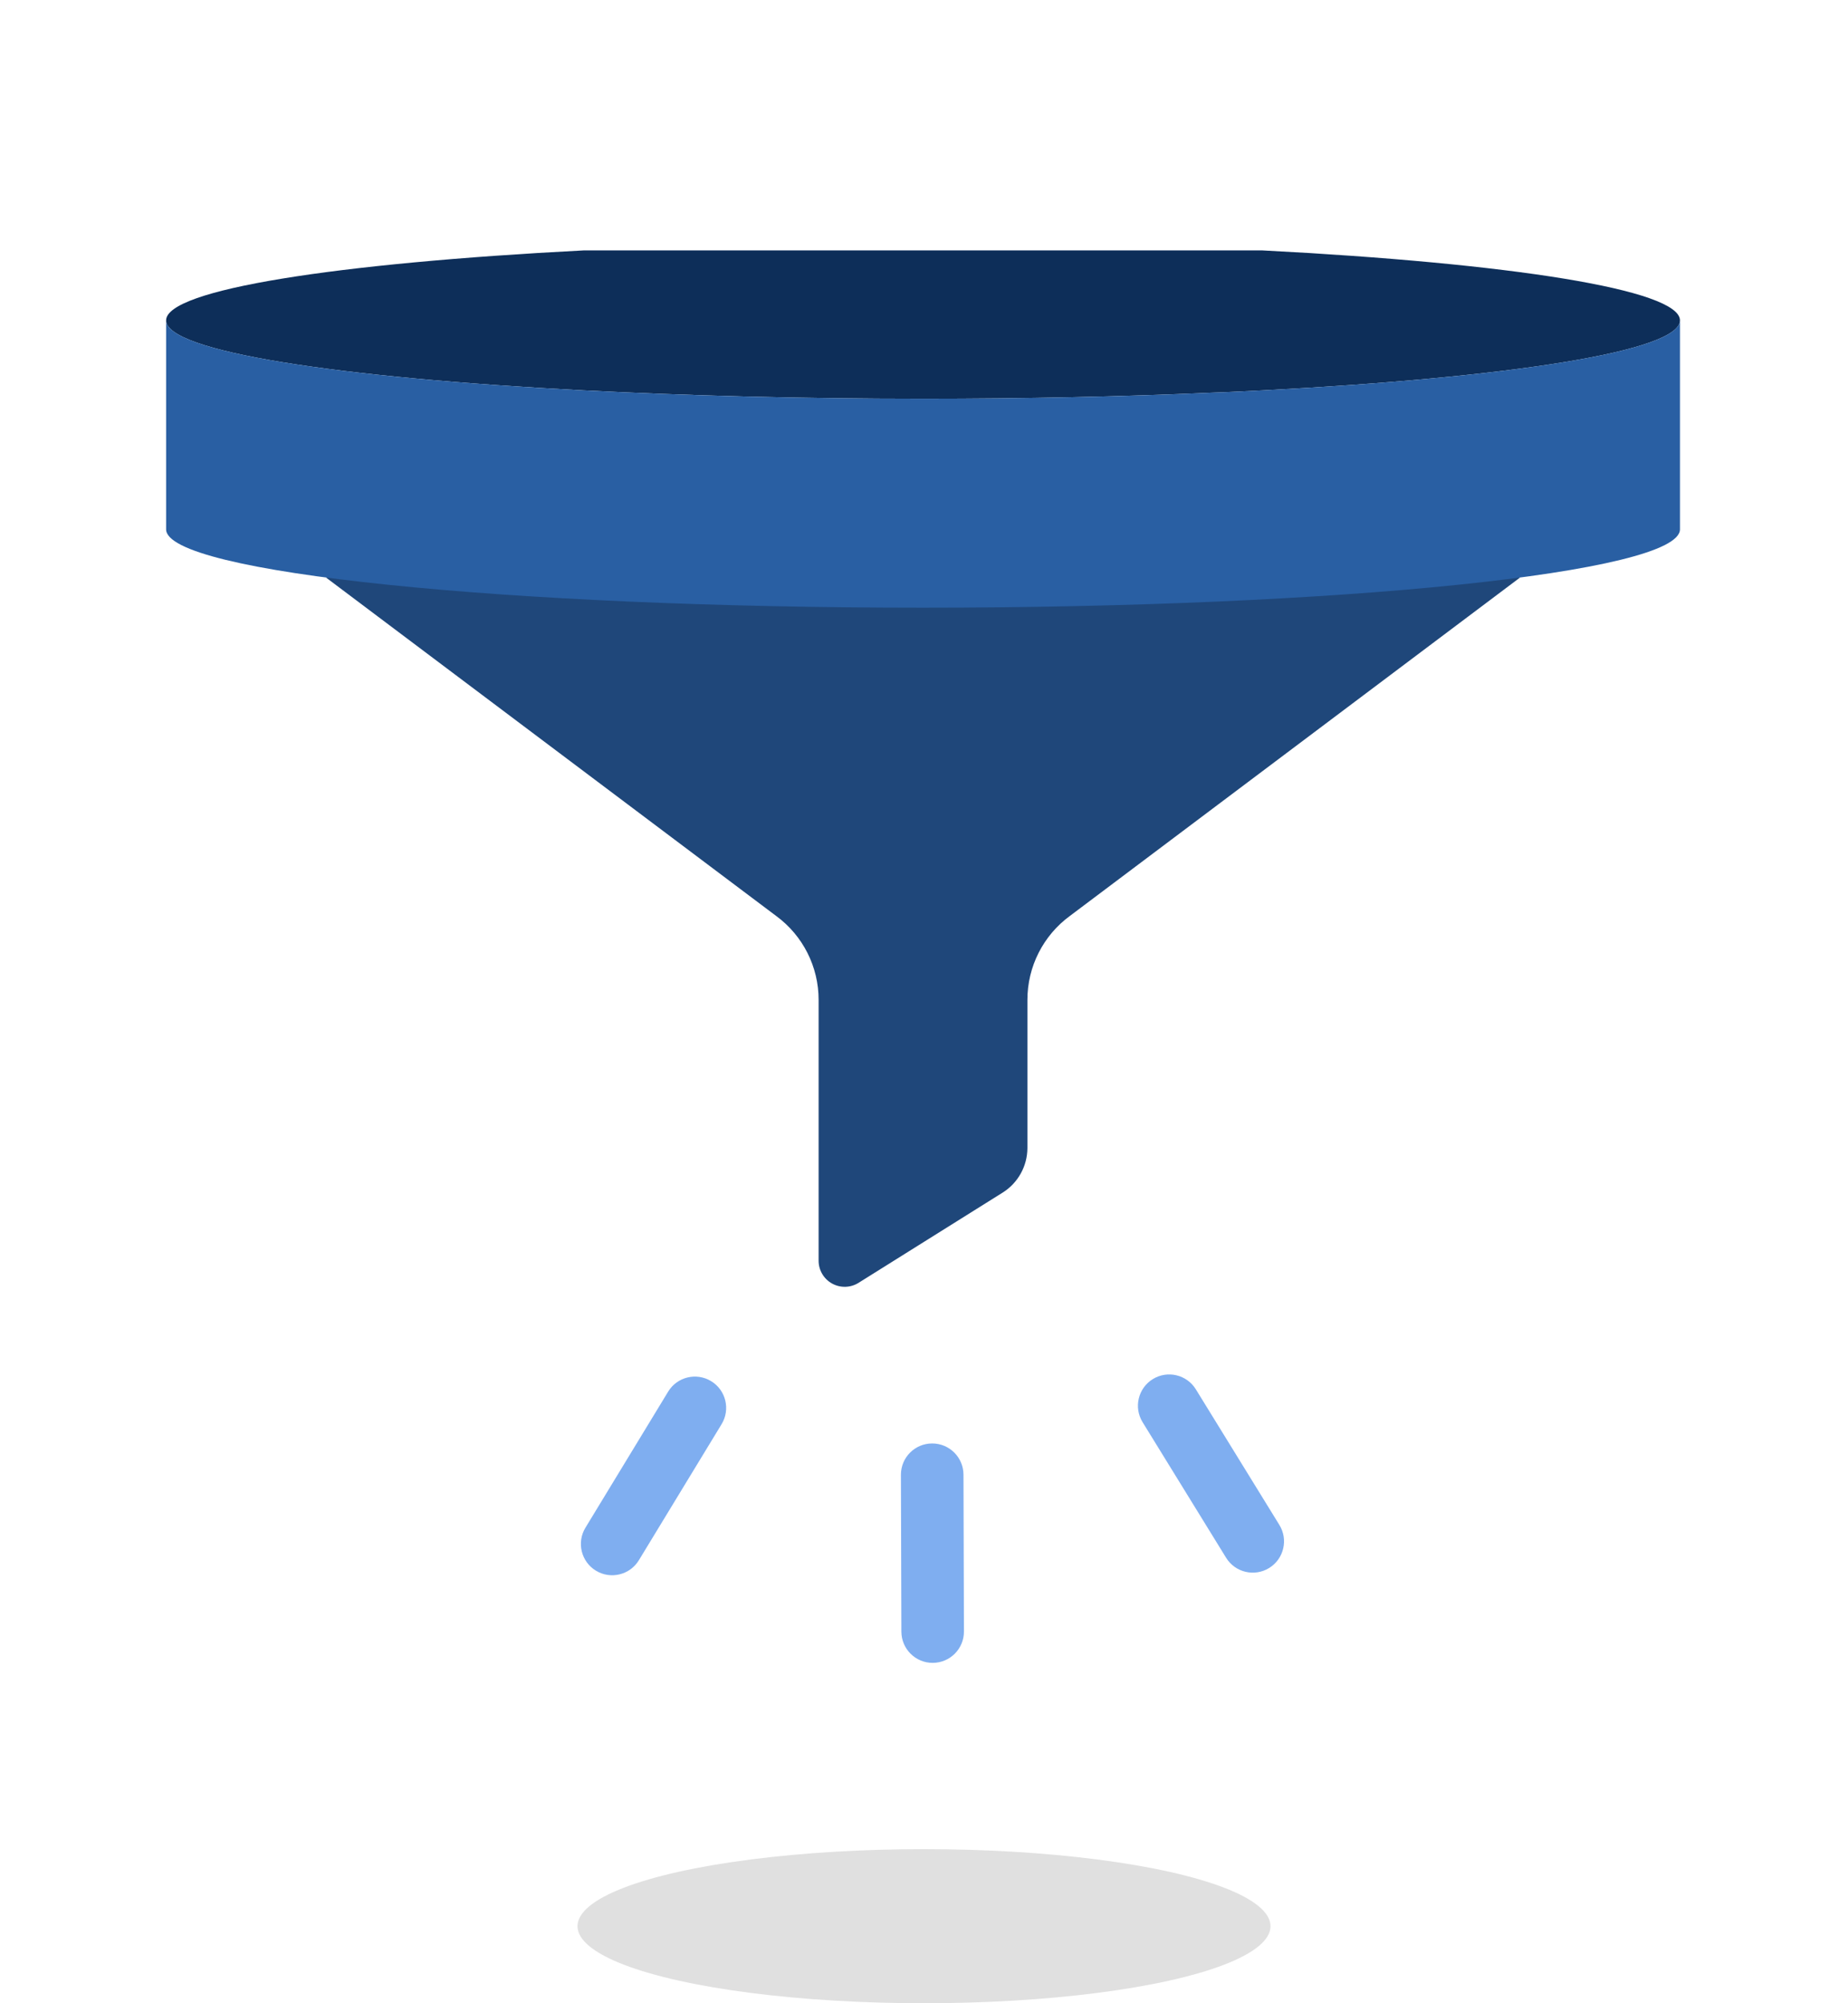
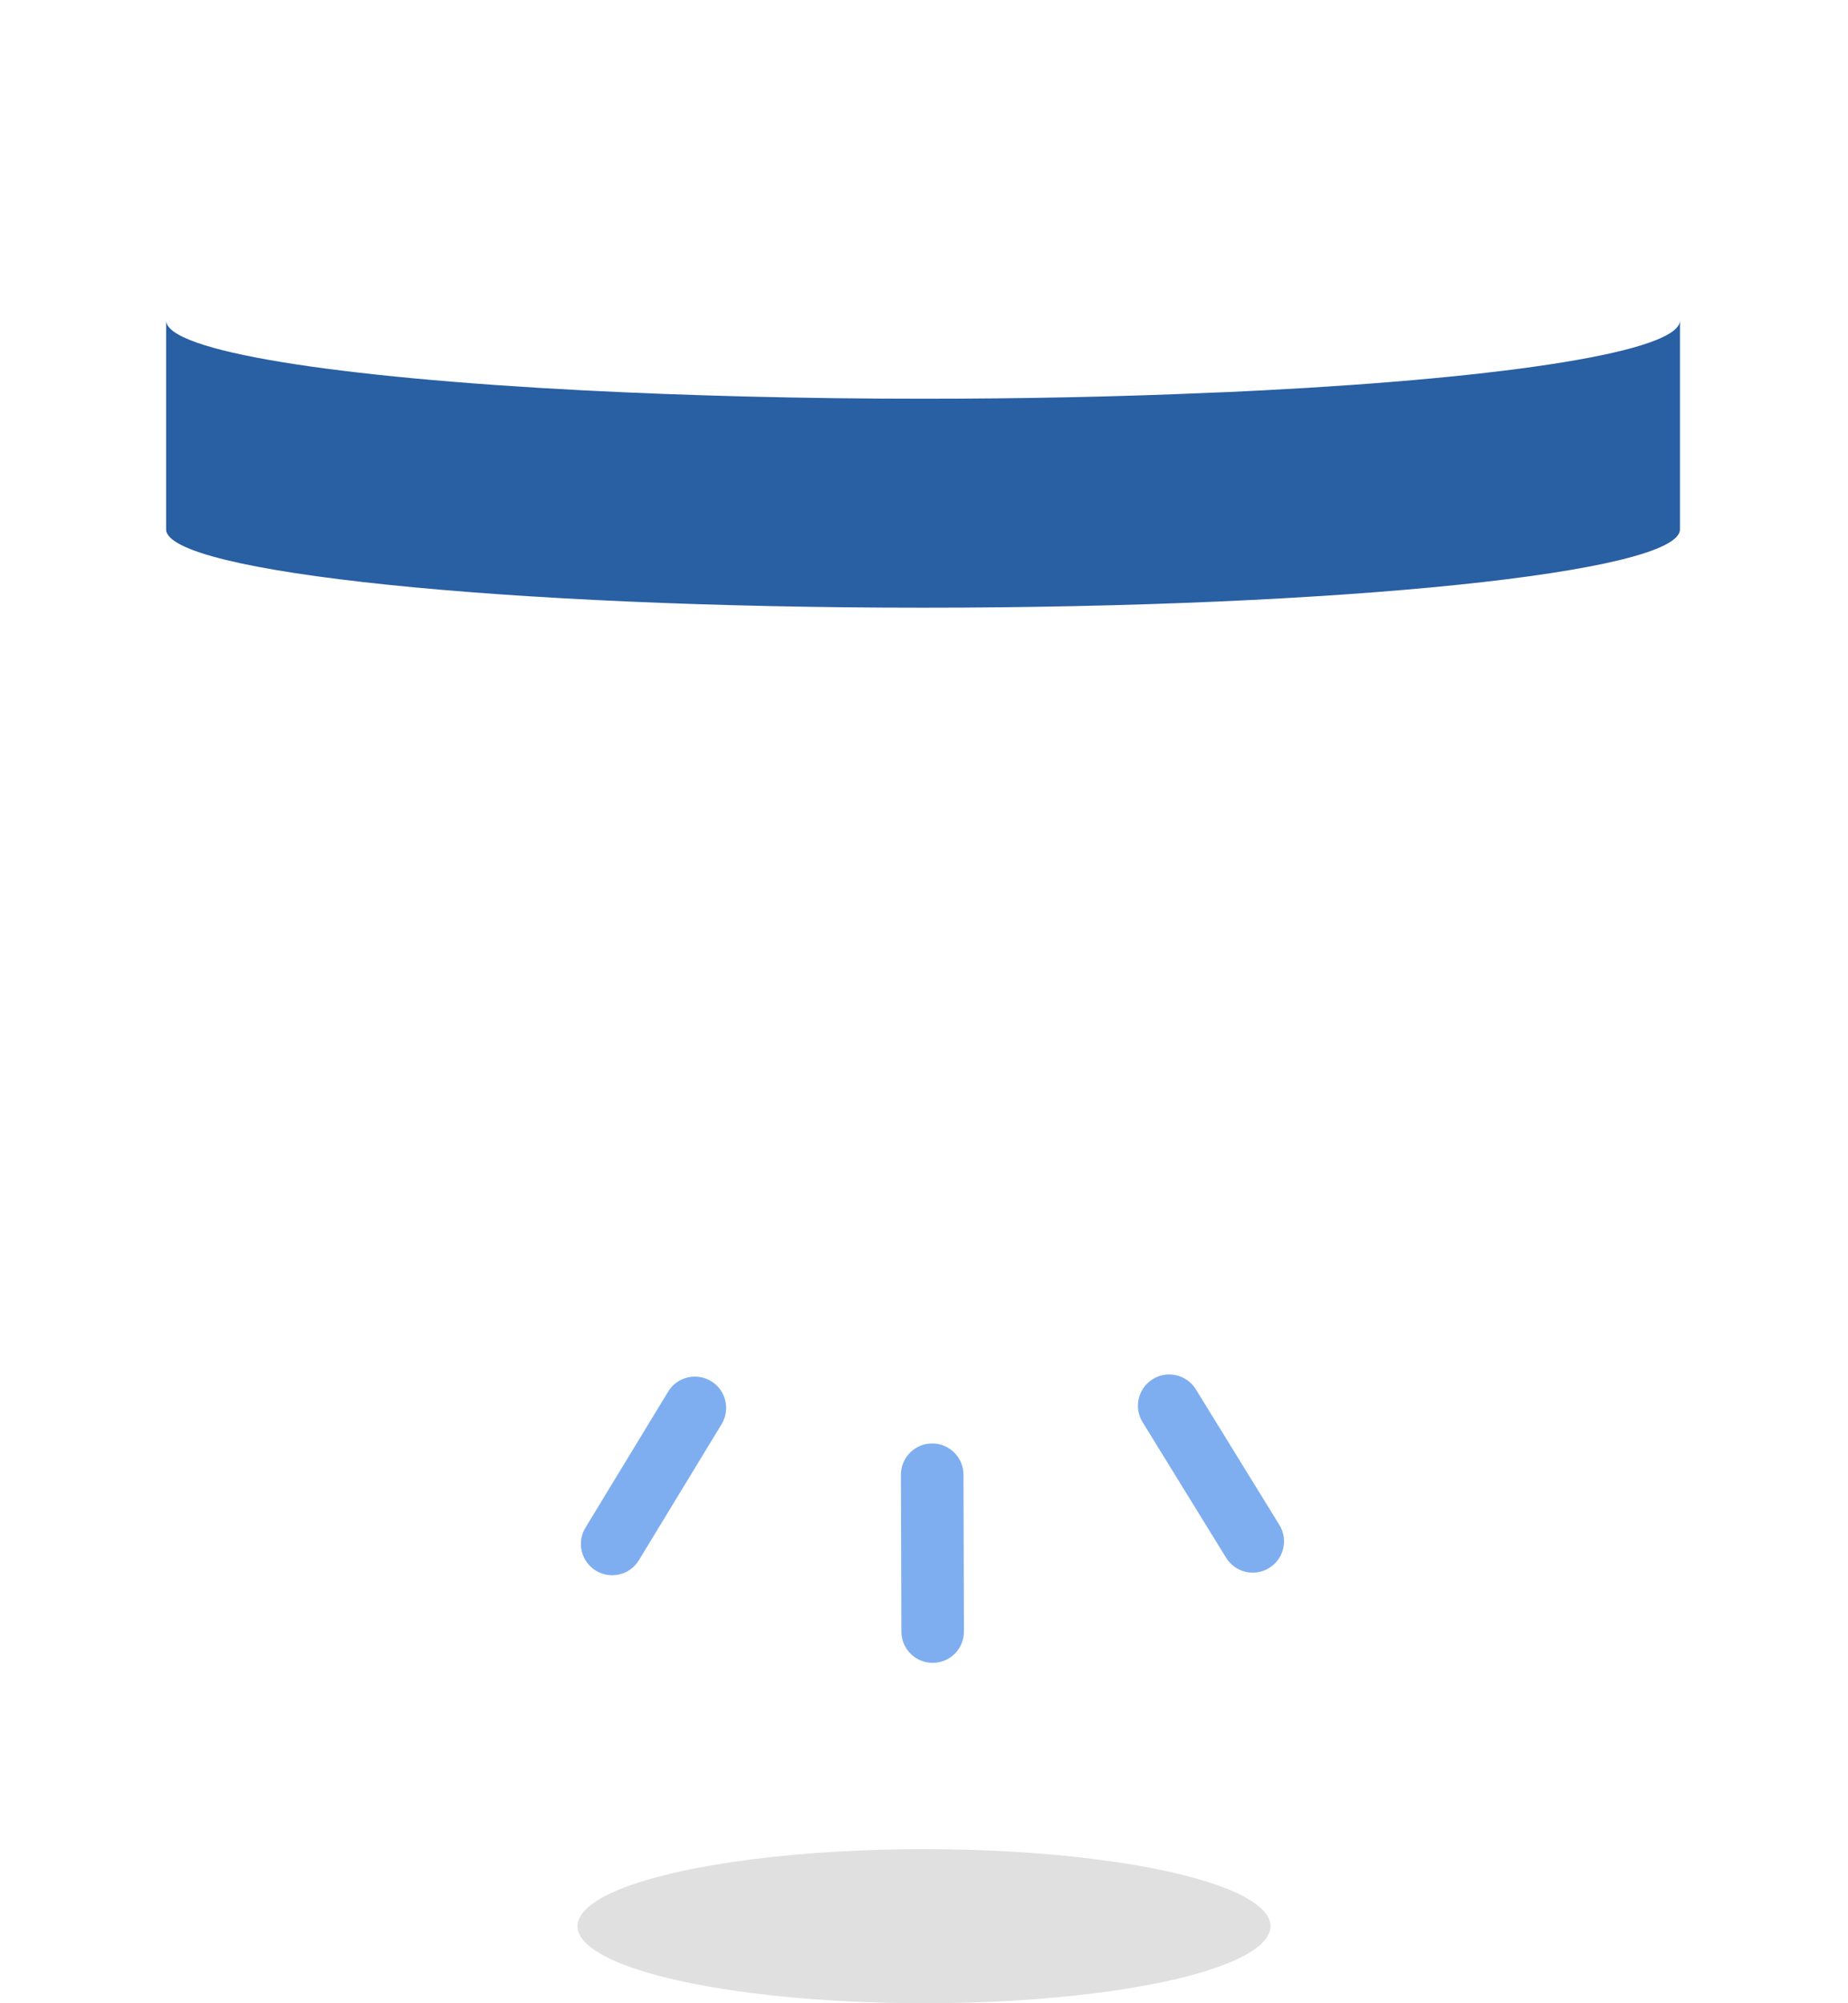
<svg xmlns="http://www.w3.org/2000/svg" width="96" height="104" viewBox="0 0 96 104" fill="none">
-   <path d="M16.926 29.977L40.315 47.549C41.707 48.567 42.529 50.19 42.525 51.915V65.447C42.524 65.94 42.791 66.395 43.222 66.635C43.654 66.874 44.181 66.861 44.599 66.6L52.097 61.908C52.888 61.407 53.368 60.538 53.372 59.603V51.915C53.369 50.19 54.19 48.567 55.582 47.549L78.971 29.977H16.926Z" fill="#1F477A" />
-   <path d="M87.271 16.633C87.271 18.234 78.443 19.603 65.576 20.267C64.695 20.308 63.786 20.362 62.865 20.389C58.268 20.593 53.238 20.701 47.95 20.701C41.618 20.701 35.624 20.538 30.323 20.267C17.456 19.603 8.629 18.234 8.629 16.633C8.629 15.034 17.456 13.664 30.323 13H65.576C78.443 13.664 87.271 15.034 87.271 16.633Z" fill="#0D2E59" />
  <path fill-rule="evenodd" clip-rule="evenodd" d="M8.629 16.635H8.629V27.482C8.629 29.729 26.234 31.549 47.95 31.549C69.666 31.549 87.271 29.729 87.271 27.482V16.635C87.265 18.234 78.439 19.603 65.576 20.267C65.312 20.279 65.045 20.293 64.777 20.306C64.149 20.338 63.51 20.37 62.865 20.389C58.268 20.593 53.238 20.701 47.95 20.701C41.618 20.701 35.624 20.538 30.323 20.267C17.46 19.603 8.634 18.234 8.629 16.635Z" fill="#295FA3" />
  <path fill-rule="evenodd" clip-rule="evenodd" d="M48.421 74.938C49.318 74.935 50.048 75.66 50.051 76.558L50.075 84.699C50.078 85.597 49.352 86.326 48.455 86.329C47.557 86.332 46.828 85.606 46.825 84.709L46.801 76.567C46.798 75.67 47.523 74.94 48.421 74.938Z" fill="#7FAEF0" />
  <path fill-rule="evenodd" clip-rule="evenodd" d="M36.942 71.704C37.709 72.17 37.952 73.17 37.486 73.936L33.189 80.999C32.723 81.766 31.723 82.01 30.956 81.543C30.19 81.077 29.946 80.077 30.413 79.311L34.709 72.248C35.175 71.481 36.175 71.237 36.942 71.704Z" fill="#7FAEF0" />
  <path fill-rule="evenodd" clip-rule="evenodd" d="M59.886 71.597C60.65 71.126 61.651 71.364 62.122 72.128L66.461 79.168C66.932 79.932 66.694 80.933 65.93 81.404C65.166 81.874 64.165 81.637 63.694 80.873L59.355 73.833C58.884 73.069 59.122 72.068 59.886 71.597Z" fill="#7FAEF0" />
  <ellipse cx="48" cy="100" rx="18" ry="4" fill="#E0E0E0" />
</svg>